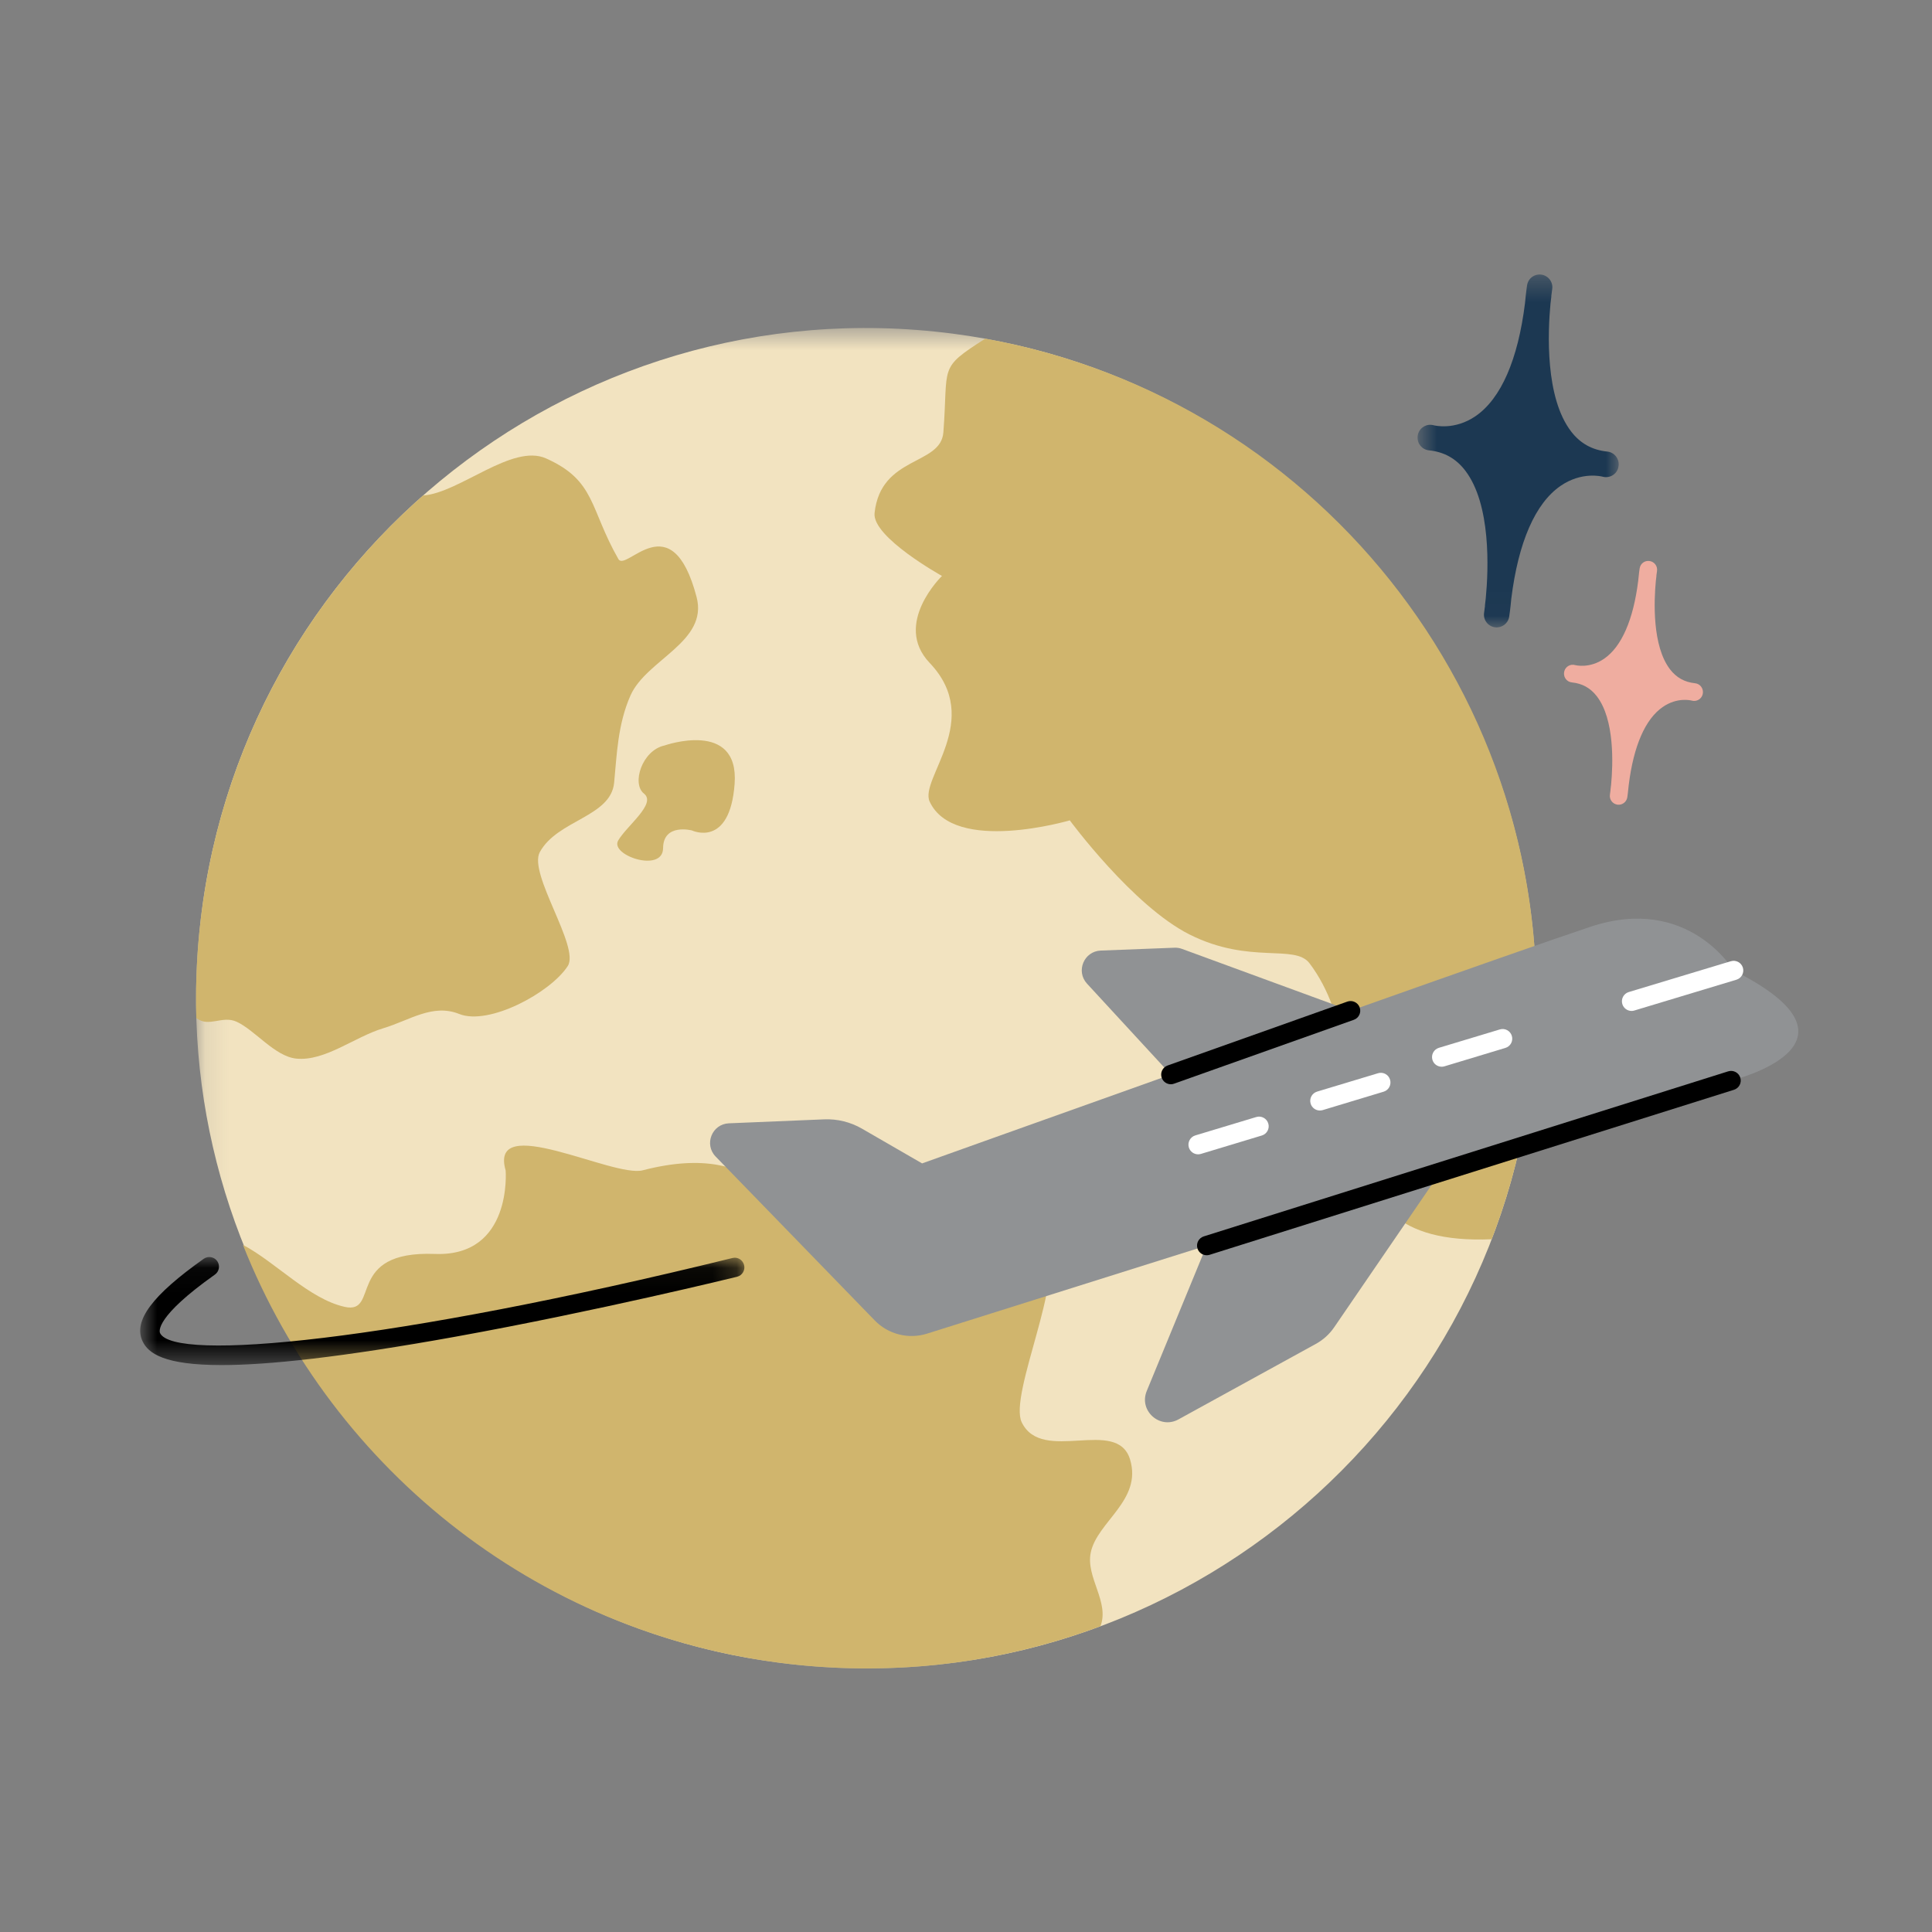
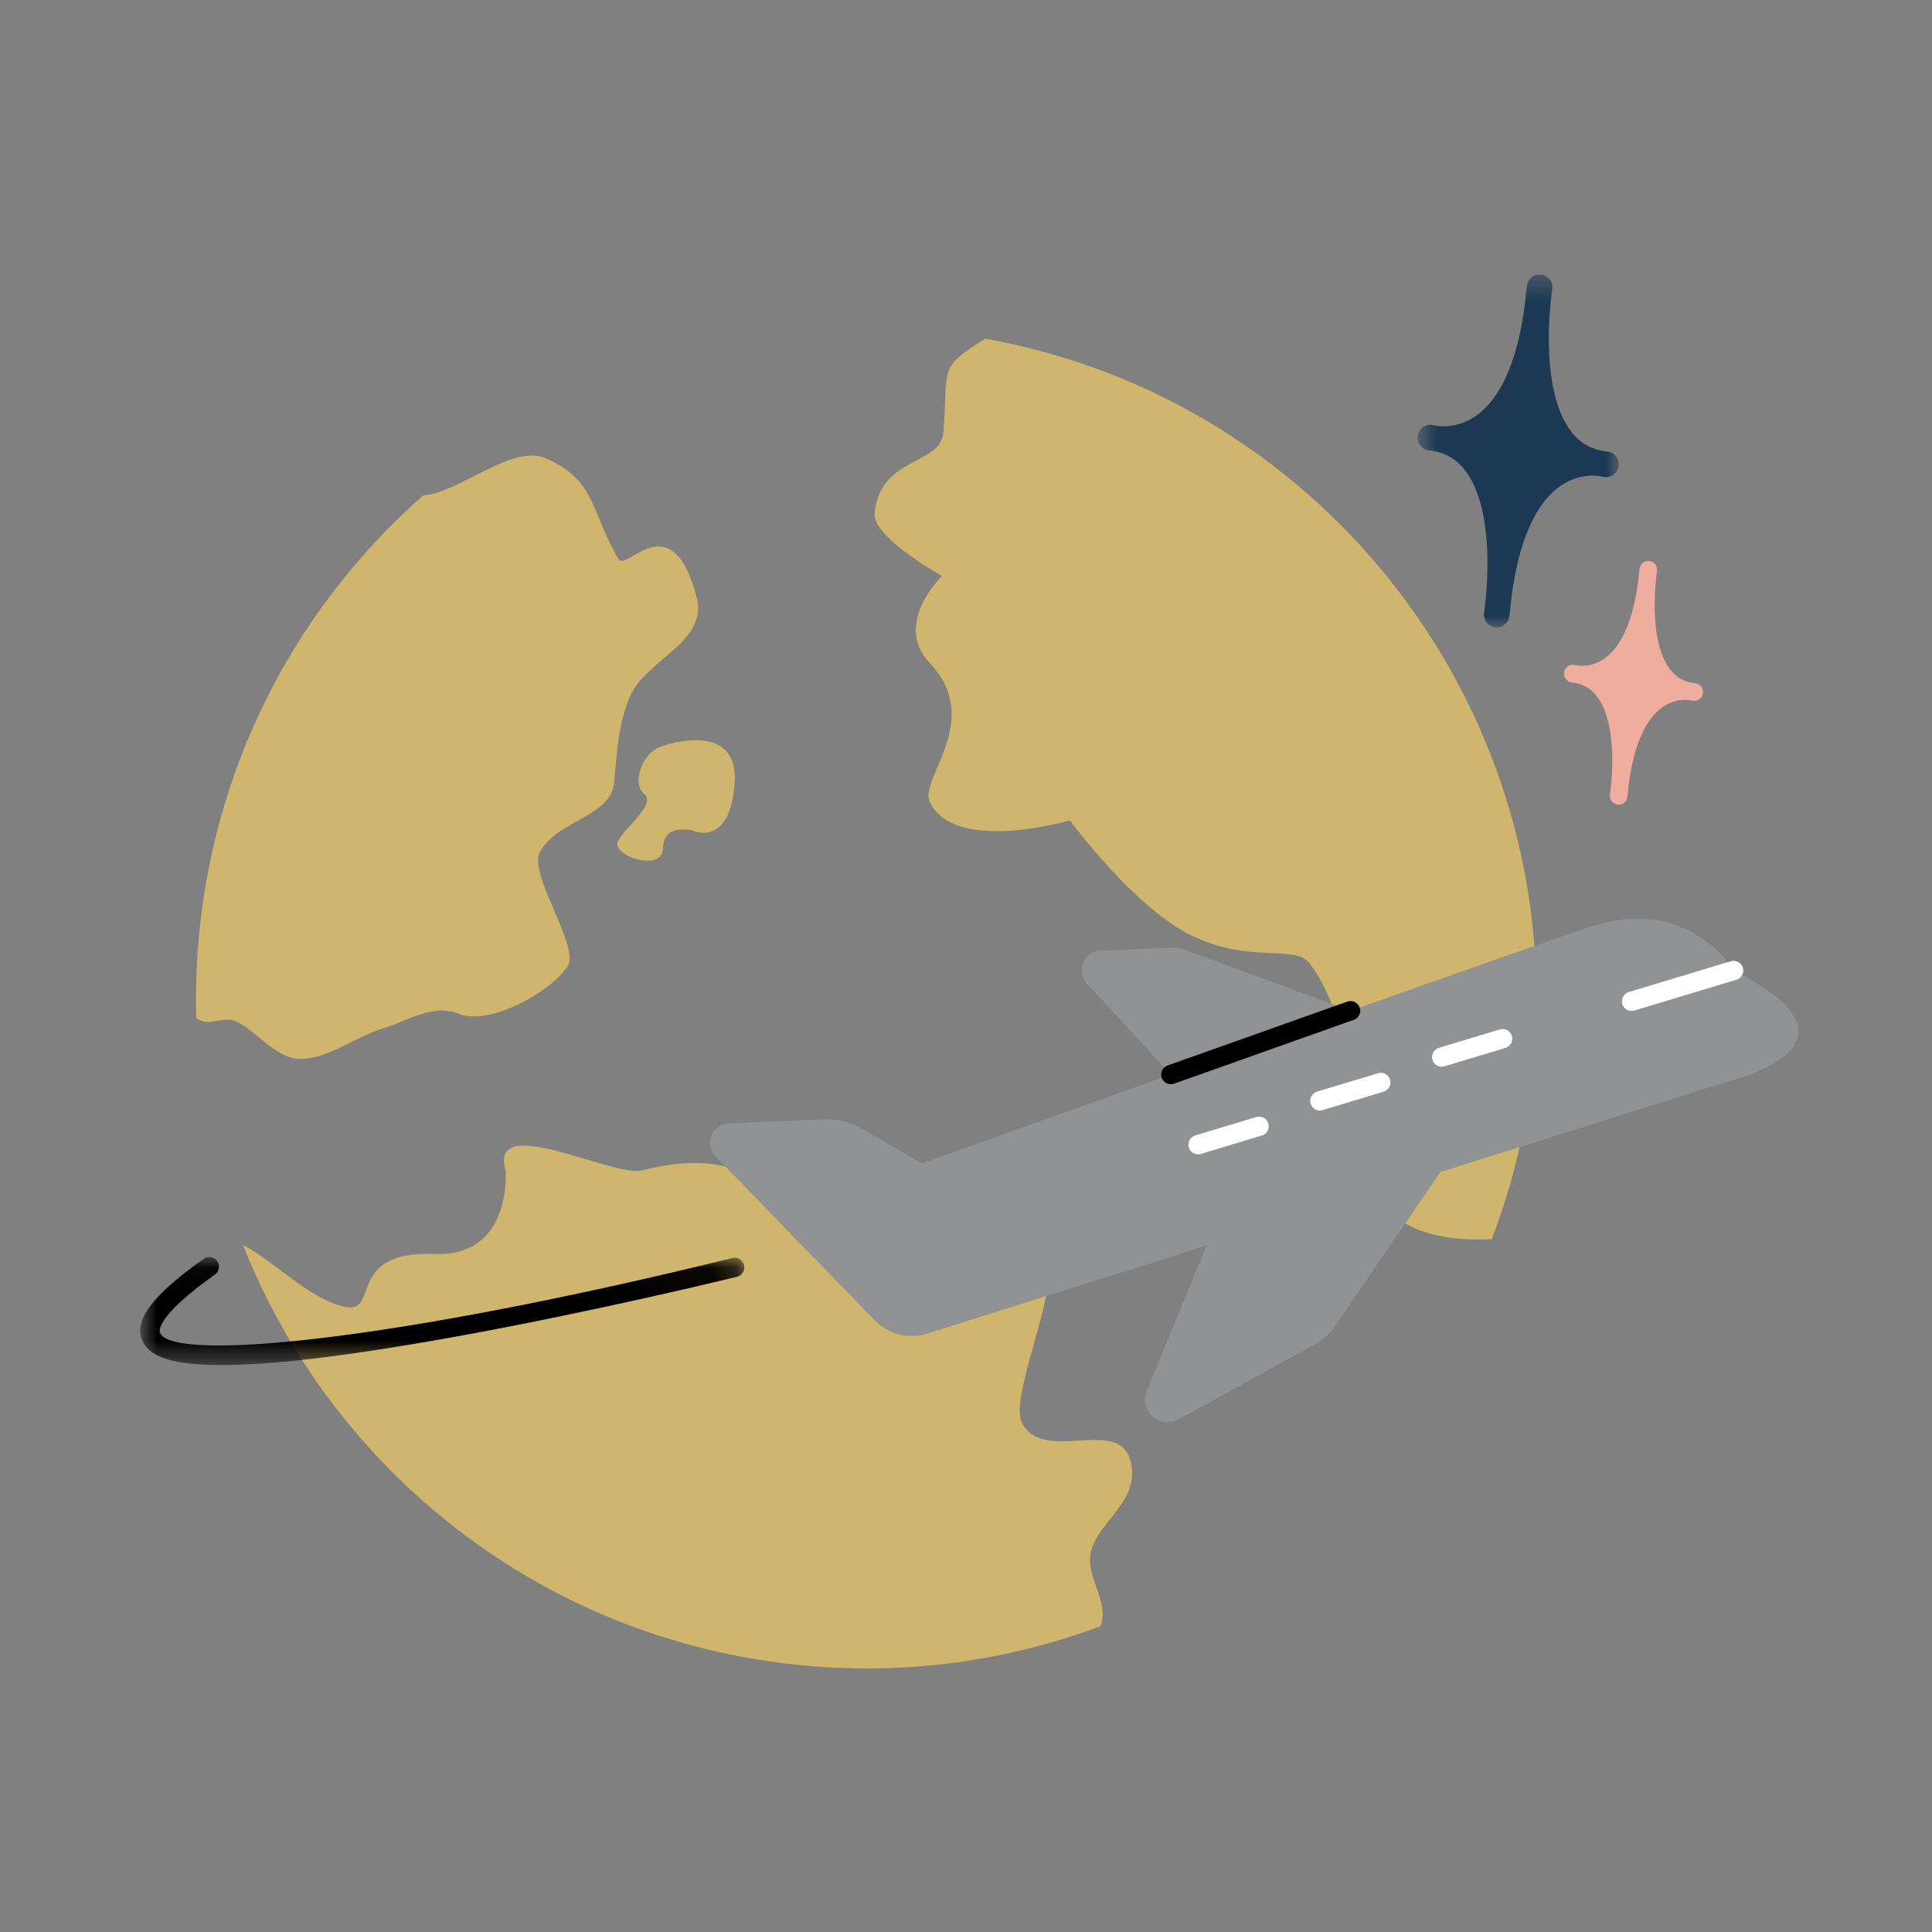
<svg xmlns="http://www.w3.org/2000/svg" width="80" height="80" viewBox="0 0 80 80" fill="none">
  <rect x="0" y="0" width="80" height="80" fill="#808080" stroke="none" />
  <path fill-rule="evenodd" clip-rule="evenodd" d="M70.514 28.689C70.514 28.687 70.513 28.685 70.514 28.683C70.529 28.486 70.386 28.312 70.189 28.292C69.757 28.248 69.419 28.06 69.155 27.719C68.408 26.748 68.487 24.881 68.565 24.056C68.572 23.991 68.581 23.927 68.588 23.861C68.589 23.853 68.587 23.847 68.587 23.839C68.601 23.721 68.611 23.651 68.613 23.646C68.644 23.448 68.509 23.263 68.31 23.231C68.105 23.2 67.926 23.335 67.895 23.534C67.89 23.564 67.861 23.755 67.835 24.047C67.634 25.663 67.148 26.776 66.424 27.276C65.822 27.69 65.253 27.547 65.223 27.54C65.03 27.485 64.831 27.597 64.776 27.788C64.77 27.808 64.767 27.83 64.765 27.849C64.765 27.852 64.763 27.856 64.763 27.858C64.763 27.859 64.763 27.859 64.763 27.86C64.763 27.863 64.763 27.864 64.763 27.866C64.747 28.063 64.89 28.237 65.087 28.257C65.52 28.301 65.858 28.489 66.121 28.831C66.866 29.797 66.791 31.655 66.713 32.484C66.705 32.553 66.696 32.618 66.689 32.688C66.689 32.697 66.689 32.704 66.689 32.712C66.675 32.829 66.665 32.898 66.664 32.903C66.634 33.1 66.768 33.286 66.967 33.318C66.973 33.319 66.98 33.32 66.987 33.321C67.177 33.34 67.352 33.208 67.383 33.015C67.387 32.986 67.416 32.792 67.443 32.498C67.644 30.884 68.129 29.771 68.853 29.274C69.454 28.858 70.023 29.002 70.054 29.011C70.247 29.064 70.446 28.953 70.501 28.761C70.507 28.741 70.509 28.72 70.512 28.7C70.512 28.697 70.513 28.694 70.514 28.691V28.689Z" fill="#EFADA0" />
  <mask id="mask0_18620_178264" style="mask-type:luminance" maskUnits="userSpaceOnUse" x="58" y="11" width="10" height="15">
    <path fill-rule="evenodd" clip-rule="evenodd" d="M58.699 11.367H67.026V25.98H58.699V11.367Z" fill="white" />
  </mask>
  <g mask="url(#mask0_18620_178264)">
    <path fill-rule="evenodd" clip-rule="evenodd" d="M67.025 19.273C67.025 19.27 67.024 19.267 67.025 19.264C67.047 18.98 66.839 18.728 66.555 18.699C65.929 18.634 65.439 18.363 65.059 17.869C63.977 16.464 64.09 13.762 64.203 12.567C64.215 12.474 64.227 12.381 64.237 12.286C64.238 12.274 64.236 12.265 64.236 12.254C64.257 12.082 64.271 11.982 64.273 11.975C64.318 11.689 64.123 11.42 63.835 11.373C63.537 11.329 63.28 11.525 63.233 11.812C63.227 11.855 63.185 12.132 63.147 12.554C62.856 14.893 62.153 16.505 61.105 17.228C60.234 17.827 59.41 17.62 59.366 17.61C59.087 17.531 58.8 17.692 58.72 17.969C58.711 17.998 58.707 18.029 58.703 18.058C58.703 18.063 58.701 18.067 58.7 18.071C58.7 18.072 58.701 18.072 58.701 18.073C58.701 18.077 58.701 18.079 58.701 18.083C58.677 18.367 58.885 18.619 59.17 18.648C59.796 18.712 60.285 18.983 60.667 19.479C61.745 20.877 61.637 23.566 61.523 24.767C61.512 24.865 61.499 24.961 61.489 25.061C61.488 25.073 61.489 25.084 61.489 25.097C61.469 25.265 61.454 25.365 61.453 25.372C61.409 25.658 61.603 25.927 61.891 25.973C61.901 25.974 61.91 25.976 61.919 25.977C62.195 26.005 62.448 25.814 62.492 25.535C62.499 25.492 62.541 25.212 62.58 24.785C62.871 22.451 63.572 20.84 64.62 20.119C65.491 19.519 66.315 19.727 66.359 19.738C66.638 19.816 66.926 19.655 67.006 19.378C67.014 19.348 67.018 19.318 67.022 19.29C67.022 19.285 67.024 19.28 67.024 19.276L67.025 19.273Z" fill="#1C3852" />
  </g>
  <mask id="mask1_18620_178264" style="mask-type:luminance" maskUnits="userSpaceOnUse" x="8" y="13" width="56" height="57">
-     <path fill-rule="evenodd" clip-rule="evenodd" d="M8.117 13.582H63.62V69.086H8.117V13.582Z" fill="white" />
-   </mask>
+     </mask>
  <g mask="url(#mask1_18620_178264)">
    <path fill-rule="evenodd" clip-rule="evenodd" d="M32.291 68.853C48.211 70.91 62.526 59.123 63.562 43.104C64.501 28.597 53.864 15.678 39.447 13.815C23.526 11.759 9.212 23.545 8.175 39.564C7.236 54.071 17.874 66.99 32.291 68.853Z" fill="#F2E3C0" />
  </g>
  <path fill-rule="evenodd" clip-rule="evenodd" d="M15.87 42.578C16.955 42.253 17.916 41.545 19.014 41.986C20.246 42.48 22.798 41.103 23.51 40.001C24.02 39.209 21.864 36.181 22.352 35.285C23.079 33.949 25.293 33.83 25.43 32.41C25.541 31.269 25.576 29.995 26.107 28.798C26.772 27.3 29.334 26.583 28.844 24.721C27.809 20.791 25.928 23.712 25.606 23.149C24.404 21.048 24.673 19.901 22.609 18.981C21.208 18.357 19.021 20.415 17.517 20.518C12.423 25.007 8.954 31.366 8.248 38.658C8.134 39.835 8.095 41.002 8.129 42.155C8.643 42.56 9.199 42.036 9.796 42.307C10.556 42.653 11.383 43.749 12.273 43.835C13.465 43.951 14.681 42.935 15.87 42.578Z" fill="#D0B56D" />
  <path fill-rule="evenodd" clip-rule="evenodd" d="M40.793 14.023L40.771 14.039C38.834 15.28 39.276 15.117 39.063 17.905C38.958 19.284 36.469 18.864 36.214 21.245C36.106 22.242 39.005 23.849 39.005 23.849C39.005 23.849 36.956 25.832 38.495 27.449C40.748 29.815 38.059 32.245 38.495 33.192C39.504 35.381 44.298 33.969 44.298 33.969C44.298 33.969 46.909 37.515 49.256 38.695C51.755 39.951 53.611 39.073 54.227 39.891C57.529 44.276 53.745 51.649 61.767 51.315C62.649 49.023 63.239 46.574 63.487 44.009C64.891 29.515 54.879 16.548 40.793 14.023Z" fill="#D0B56D" />
  <path fill-rule="evenodd" clip-rule="evenodd" d="M46.795 60.439C46.259 58.649 43.151 60.644 42.307 58.893C41.757 57.754 44.174 52.739 43.253 51.697C40.541 48.629 37.84 50.355 34.659 50.505C32.185 50.623 31.768 47.125 26.613 48.46C25.387 48.777 20.225 46.004 20.938 48.466C20.938 48.466 21.227 52.047 18.004 51.923C14.271 51.78 15.751 54.438 14.277 54.115C12.803 53.791 11.41 52.259 10.059 51.547C13.773 60.913 22.474 67.917 33.191 68.955C37.534 69.376 41.738 68.771 45.567 67.339C45.954 66.339 44.955 65.319 45.165 64.291C45.427 63.011 47.301 62.127 46.795 60.439Z" fill="#D0B56D" />
  <path fill-rule="evenodd" clip-rule="evenodd" d="M27.516 30.869C26.589 31.067 26.142 32.45 26.667 32.863C27.193 33.277 25.953 34.191 25.598 34.803C25.241 35.416 27.448 36.161 27.457 35.12C27.465 34.078 28.649 34.386 28.649 34.386C28.649 34.386 30.222 35.137 30.419 32.457C30.615 29.776 27.516 30.869 27.516 30.869Z" fill="#D0B56D" />
  <path fill-rule="evenodd" clip-rule="evenodd" d="M71.783 40.185C71.783 40.185 69.92 37.029 65.869 38.372C64.414 38.854 60.43 40.255 55.925 41.852L48.945 39.292C48.844 39.255 48.738 39.238 48.632 39.243L45.58 39.361C44.884 39.388 44.539 40.218 45.011 40.731L48.482 44.497C42.901 46.485 38.182 48.174 38.182 48.174L35.695 46.737C35.219 46.461 34.674 46.327 34.125 46.35L30.181 46.514C29.481 46.544 29.145 47.386 29.632 47.889L36.219 54.674C36.78 55.253 37.62 55.464 38.388 55.223L49.963 51.578L47.484 57.599C47.148 58.414 48.025 59.199 48.798 58.774L54.488 55.647C54.791 55.481 55.05 55.245 55.245 54.961L59.646 48.53L71.677 44.745C71.677 44.745 77.875 43.245 71.783 40.185Z" fill="#909294" />
  <path fill-rule="evenodd" clip-rule="evenodd" d="M67.56 41.861C67.388 41.861 67.229 41.749 67.177 41.576C67.113 41.364 67.233 41.141 67.445 41.078L71.67 39.802C71.883 39.739 72.105 39.858 72.169 40.069C72.233 40.281 72.113 40.504 71.901 40.568L67.676 41.843C67.637 41.855 67.599 41.861 67.56 41.861Z" fill="white" />
  <path fill-rule="evenodd" clip-rule="evenodd" d="M59.697 44.171C59.525 44.171 59.366 44.06 59.314 43.887C59.25 43.676 59.37 43.452 59.581 43.388L62.104 42.627C62.316 42.562 62.538 42.682 62.602 42.894C62.666 43.105 62.547 43.329 62.335 43.392L59.812 44.154C59.774 44.166 59.735 44.171 59.697 44.171Z" fill="white" />
  <path fill-rule="evenodd" clip-rule="evenodd" d="M54.654 45.984C54.482 45.984 54.323 45.873 54.271 45.7C54.207 45.488 54.327 45.265 54.538 45.201L57.061 44.44C57.273 44.375 57.496 44.495 57.559 44.707C57.623 44.918 57.504 45.142 57.292 45.205L54.77 45.967C54.731 45.978 54.692 45.984 54.654 45.984Z" fill="white" />
  <path fill-rule="evenodd" clip-rule="evenodd" d="M49.611 47.798C49.439 47.798 49.28 47.687 49.228 47.514C49.164 47.302 49.284 47.079 49.495 47.015L52.018 46.254C52.23 46.19 52.453 46.309 52.517 46.521C52.581 46.732 52.461 46.956 52.249 47.019L49.727 47.781C49.688 47.792 49.649 47.798 49.611 47.798Z" fill="white" />
-   <path fill-rule="evenodd" clip-rule="evenodd" d="M49.967 51.977C49.796 51.977 49.639 51.868 49.585 51.697C49.519 51.486 49.636 51.262 49.847 51.196L71.561 44.362C71.771 44.297 71.996 44.413 72.062 44.623C72.129 44.834 72.011 45.059 71.801 45.125L50.087 51.959C50.047 51.971 50.007 51.977 49.967 51.977Z" fill="black" />
  <path fill-rule="evenodd" clip-rule="evenodd" d="M48.482 44.897C48.318 44.897 48.163 44.794 48.105 44.63C48.031 44.422 48.14 44.194 48.348 44.12L55.791 41.474C55.998 41.401 56.228 41.509 56.302 41.717C56.376 41.925 56.268 42.154 56.059 42.228L48.616 44.873C48.572 44.889 48.526 44.897 48.482 44.897Z" fill="black" />
  <mask id="mask2_18620_178264" style="mask-type:luminance" maskUnits="userSpaceOnUse" x="5" y="52" width="26" height="5">
    <path fill-rule="evenodd" clip-rule="evenodd" d="M5.805 52.051H30.824V56.525H5.805V52.051Z" fill="white" />
  </mask>
  <g mask="url(#mask2_18620_178264)">
    <path fill-rule="evenodd" clip-rule="evenodd" d="M9.172 56.525C6.808 56.525 6.134 56.044 5.898 55.529C5.515 54.689 6.298 53.639 8.436 52.124C8.617 51.997 8.866 52.039 8.994 52.219C9.122 52.4 9.079 52.65 8.899 52.778C6.418 54.534 6.598 55.133 6.626 55.196C7.176 56.4 16.192 55.566 30.328 52.092C30.543 52.036 30.759 52.169 30.812 52.384C30.865 52.599 30.734 52.816 30.519 52.868C30.462 52.883 24.713 54.291 18.885 55.345C14.102 56.21 11.084 56.525 9.172 56.525Z" fill="black" />
  </g>
</svg>